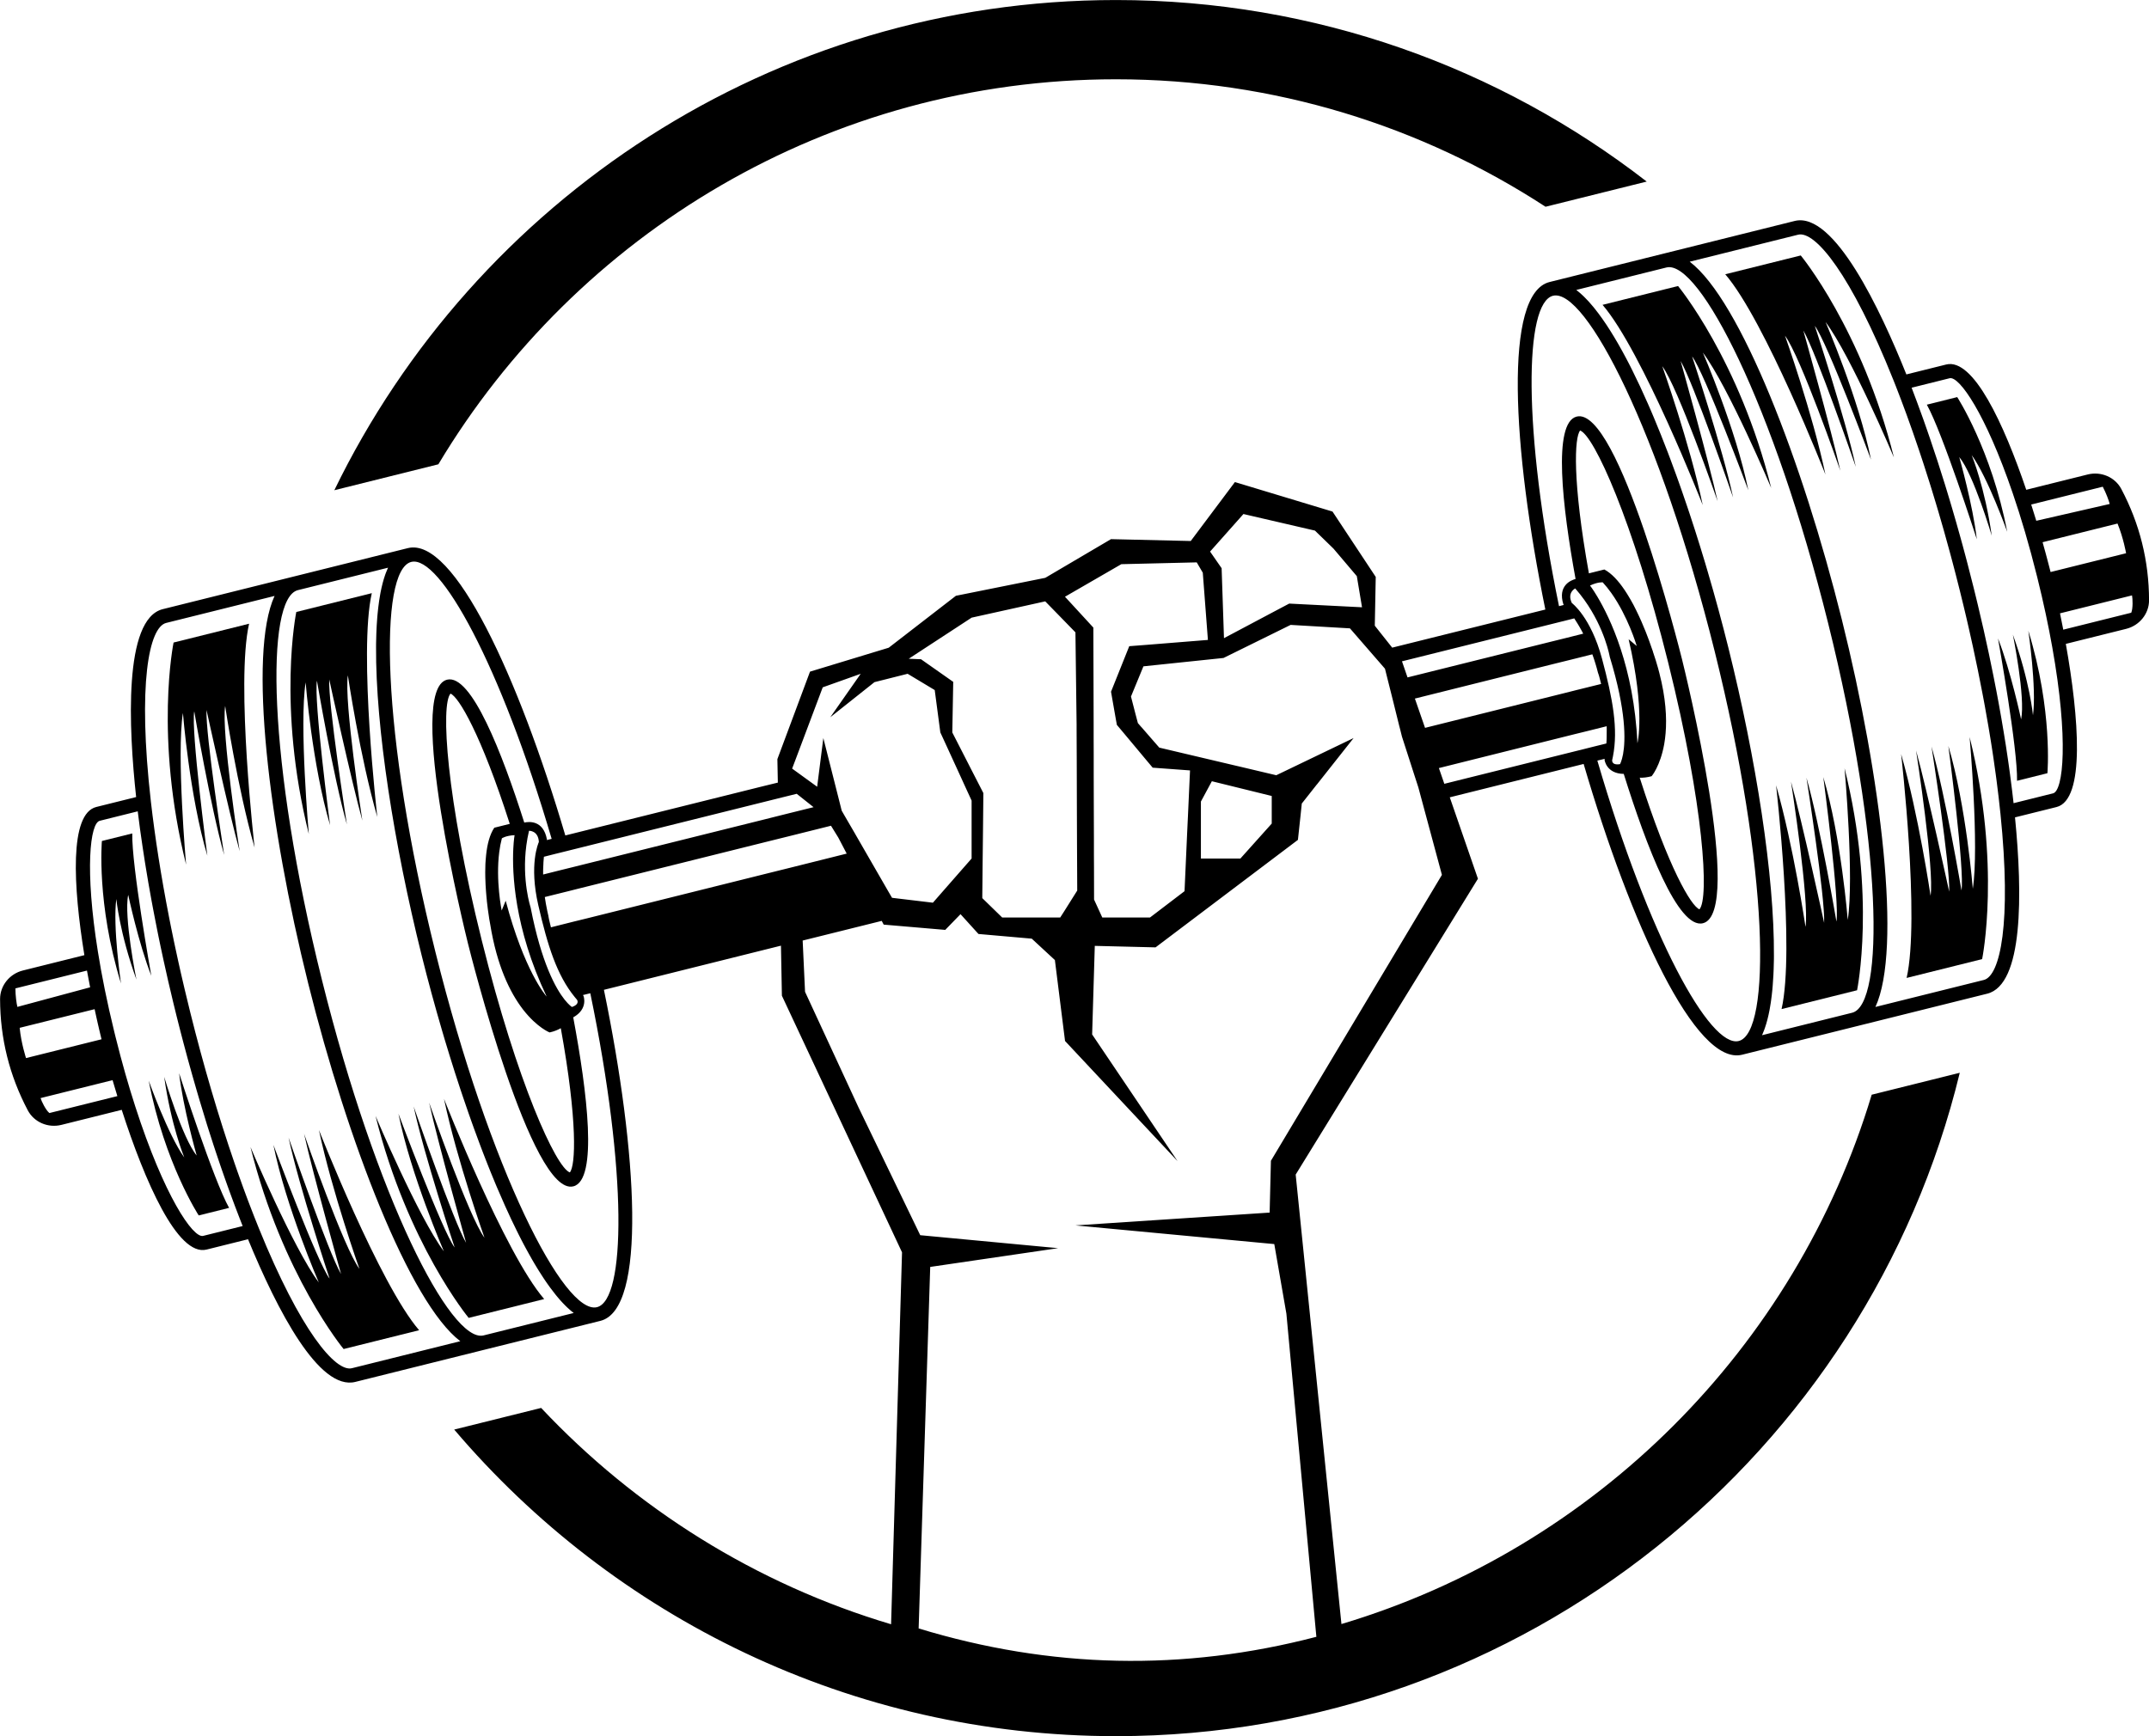
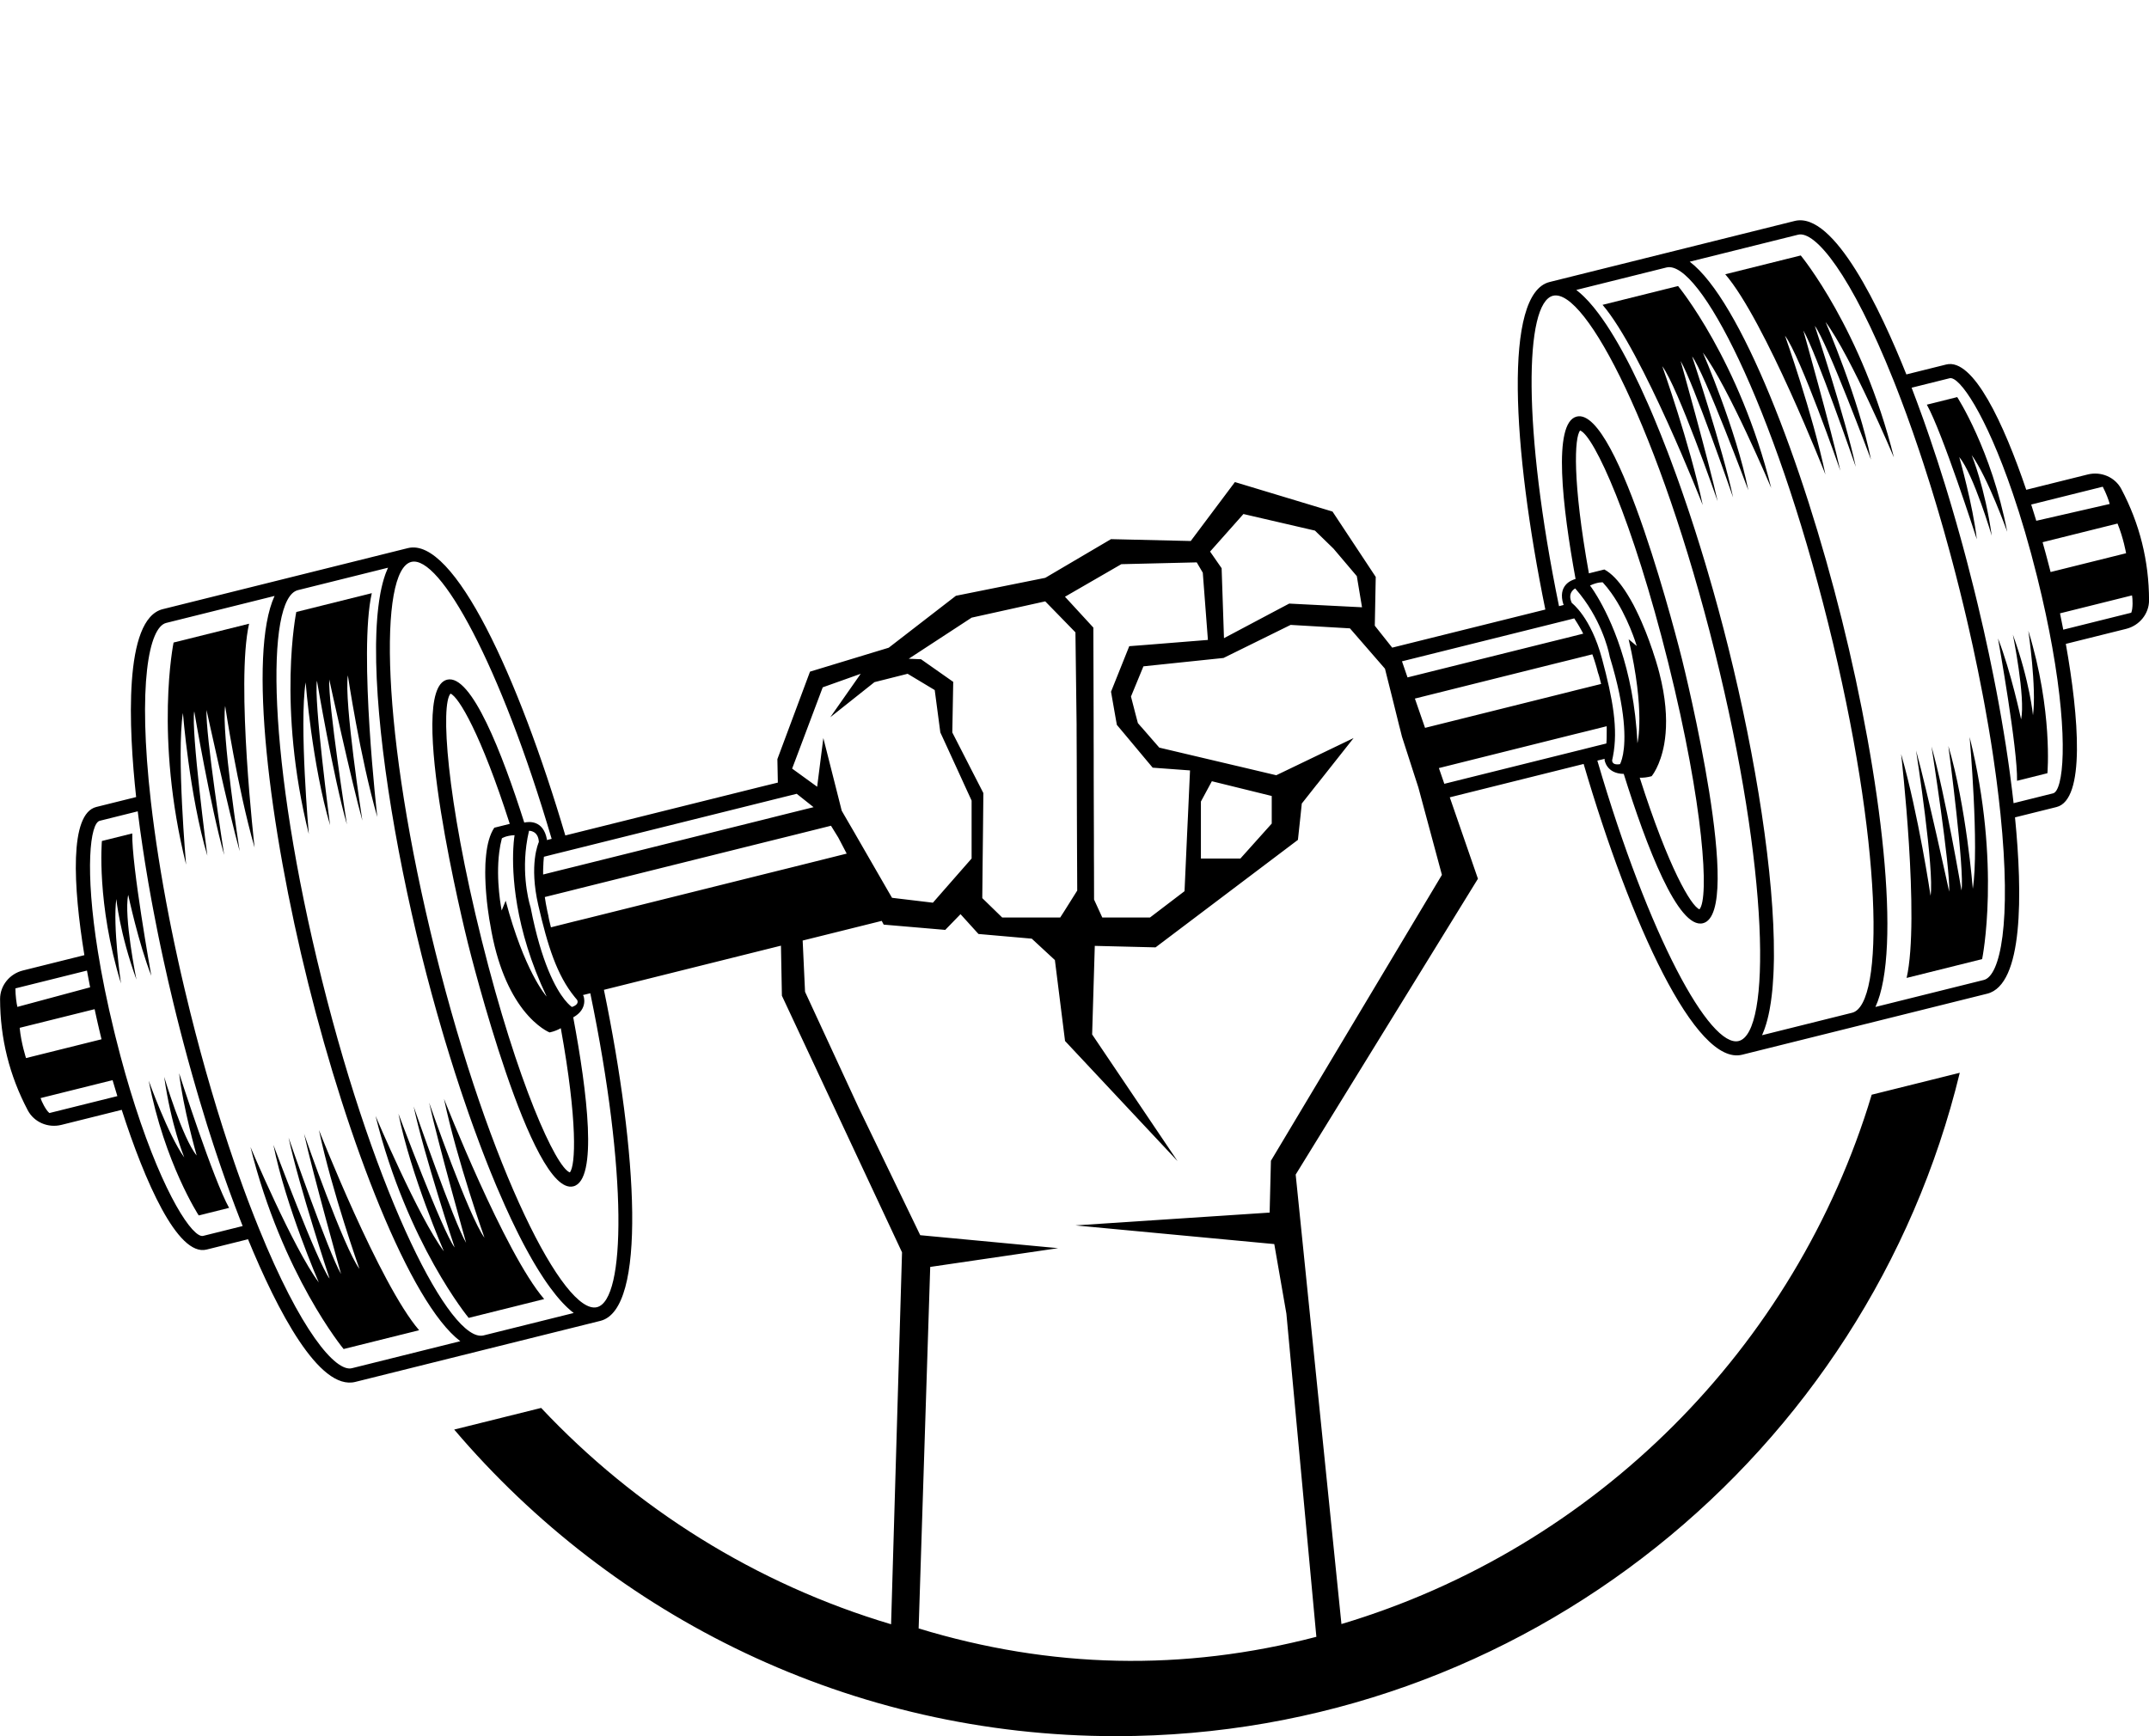
<svg xmlns="http://www.w3.org/2000/svg" height="1125.5" preserveAspectRatio="xMidYMid meet" version="1.0" viewBox="303.5 437.2 1392.9 1125.5" width="1392.9" zoomAndPan="magnify">
  <g id="change1_1">
-     <path d="M556.53,745.96c0.01,0,0.03-0.01,0.04-0.01c0.01,0,0.02,0,0.03-0.01l31.03-7.73c89.38-149.38,252.79-249.61,439.17-249.61 c102.63,0,198.28,30.39,278.46,82.64l19.52-4.86v0l45.33-11.29c0.01,0,0.01,0,0.02,0l0.71-0.18 c-95.19-73.75-214.57-117.69-344.03-117.69c-222.56,0-415.36,129.87-506.61,317.8l7.45-1.86L556.53,745.96z" />
    <path d="M464.95,841.56l-48.94,12.2c0,0-12.57,60.92,8.11,143.96c0,0-6.29-71.04-2.06-98.32c0,0,4.25,53.63,15.84,92.57 c-0.29-2.23-10.64-81.12-8.5-93.64c0,0,10.49,61.86,19.4,93.14c-0.52-3.4-12.16-78.19-11.44-93.98c0,0,14.26,65.56,21.48,91.55 c-0.32-2.11-11.96-77.4-9.4-94.18c0,0,7.75,52.44,19.08,91.82C468.52,986.66,456.24,879.84,464.95,841.56z" />
    <path d="M538.37,969.2c-0.32-2.11-11.96-77.4-9.4-94.16c0,0,7.75,52.44,19.08,91.82c0,0-12.27-106.83-3.56-145.11l-48.94,12.2 c0,0-12.57,60.92,8.11,143.97c0,0-6.29-71.05-2.06-98.34c0,0,4.25,53.63,15.84,92.57c-0.29-2.23-10.64-81.11-8.5-93.63 c0,0,10.47,61.85,19.4,93.13c-0.52-3.4-12.16-78.18-11.44-93.97C516.89,877.67,531.15,943.21,538.37,969.2z" />
    <path d="M617.52,1239.62c-10.12-13.57-35.1-85.34-35.88-87.58c5.81,26.34,23.98,90.92,23.98,90.92 c-8.09-13.7-33.22-86.15-34.01-88.42c6.79,31.78,26.58,91.42,26.58,91.42c-7.87-10.21-36.43-86.74-36.43-86.74 c8.01,39.83,29.45,89.24,29.45,89.24c-16.54-22.11-44.3-87.81-44.3-87.81c20.69,83.04,60.37,130.95,60.37,130.95l48.94-12.2 c-25.65-29.72-64.94-129.81-64.94-129.81C599.76,1189.68,617.52,1239.62,617.52,1239.62z" />
    <path d="M536.46,1259.81c-10.12-13.57-35.1-85.32-35.88-87.57c5.81,26.32,23.98,90.91,23.98,90.91 c-8.09-13.7-33.22-86.15-34.01-88.42c6.79,31.78,26.58,91.42,26.58,91.42c-7.87-10.2-36.43-86.74-36.43-86.74 c8.01,39.83,29.45,89.24,29.45,89.24c-16.54-22.11-44.3-87.81-44.3-87.81c20.69,83.04,60.37,130.95,60.37,130.95l48.94-12.2 c-25.65-29.72-64.94-129.81-64.94-129.81C518.7,1209.87,536.46,1259.81,536.46,1259.81z" />
    <path d="M386.6,1017.34c0,0,6.67,31.35,14.98,52.48c-0.38-2.13-12.81-71.6-12.35-92.3l-19.69,4.9c0,0-3.62,40.44,12.37,92.35 c0,0-5.43-37.04-3.01-54.76c0,0,2.05,21.93,13.03,52.27C391.93,1072.28,383.63,1031.37,386.6,1017.34z" />
    <path d="M430.98,1186.32c-9.2-11.04-21.06-50.99-21.06-50.99c4.45,31.33,12.7,51.47,13.01,52.25 c-10.46-14.52-23.03-49.75-23.03-49.75c10.24,53.34,32.4,87.35,32.4,87.35l19.69-4.9c-10.12-18.07-31.72-85.22-32.39-87.31 C422.13,1155.17,430.72,1185.39,430.98,1186.32z" />
    <path d="M1678.46,754.24c-4.11-7.78-13.19-11.56-21.75-9.44l-39.87,9.93c-14.61-43.06-34.37-85.58-51.88-81.22l-25.82,6.43 c-16.66-41.62-46.83-105.85-72.4-99.49l-85.34,21.27l-73.52,18.31c-29.88,7.44-24.16,107.32-2.75,212.34l-99.26,24.7l-11.28-14.23 l0.61-31.63l-28.02-42.37l-63.26-19.11l-28.63,38.21l-51.68-1.21l-42.6,25.08l-57.92,11.64l-43.55,33.67l-51.02,15.51l-21.15,56.72 l0.3,15.22l-9.47,2.31l-128.24,31.94l-0.04,0.01c-30.37-102.82-72.18-193.72-102.06-186.28l-73.52,18.31l-0.25,0.06l-85.09,21.2 c-25.57,6.36-22.09,77.26-17.26,121.82l-25.83,6.43c-17.51,4.37-15.02,51.18-7.72,96.07l-39.86,9.94 c-8.55,2.13-14.79,9.73-14.78,18.53c0.07,25.53,6.05,49.54,17.96,72.12c4.12,7.78,13.19,11.57,21.75,9.45l39.14-9.76 c14.83,46.04,36.18,95.27,54.98,90.59l26.88-6.7c19.05,46.31,46.08,98.34,69.54,92.49l85.34-21.27l73.53-18.31 c30.08-7.49,24.08-108.76,2.27-214.61l105.28-26.27l9.47-2.36v0.16l0.61,32.29l77.86,166.36l-7.09,241.13 c-87.73-26.12-165.68-75.21-226.82-140.25l-23.81,5.92c-0.01,0-0.03,0-0.03,0.01l-32.51,8.09 c103.31,121.54,257.24,198.77,428.87,198.77c264.63,0,487.17-183.58,546.98-430.07l-56.25,14.01c-0.01,0-0.01,0-0.01,0l-0.83,0.21 c-49.37,164.3-179.31,294.05-343.69,343.17l-29.66-291.39l118.13-191.79l-18.25-52.79l86.72-21.62l0.04-0.01 c30.42,103.73,72.62,196,102.72,188.51l73.52-18.31l0.25-0.06l85.09-21.2c23.46-5.85,22.93-64.47,18.02-114.31l26.88-6.69 c18.79-4.68,14.55-58.17,6.05-105.78l39.16-9.76c8.55-2.14,14.8-9.75,14.79-18.53C1696.36,800.83,1690.39,776.81,1678.46,754.24z M1675.99,776.62c3.85,9.36,5.56,19.25,5.56,19.25l-48.94,12.18c-0.34-1.32-0.67-2.68-1.05-4.07c-0.44-1.7-0.89-3.43-1.37-5.21 c-0.17-0.64-0.35-1.28-0.52-1.93c-0.01-0.04-0.03-0.08-0.04-0.12c-0.03-0.14-0.06-0.27-0.1-0.41c-0.08-0.31-0.17-0.62-0.26-0.95 c-0.07-0.25-0.14-0.49-0.21-0.75c-0.3-1.1-0.61-2.2-0.92-3.32c-0.23-0.86-0.48-1.71-0.71-2.57L1675.99,776.62z M1666.42,752.74 c2.16,4.07,3.94,8.92,4.51,11.19l-47.59,10.9c-0.28-0.93-0.57-1.87-0.87-2.8c-0.79-2.55-1.59-5.13-2.42-7.74L1666.42,752.74z M1307.19,842.27h0.01l8.81-2.2h0.05h0.01l7.8-1.97c0.03,0.05,0.07,0.1,0.1,0.16c0.69,1.06,1.41,2.23,2.18,3.45 c0.09,0.16,0.19,0.31,0.28,0.48c0.26,0.44,0.53,0.88,0.8,1.34v0.01c0.4,0.7,0.8,1.4,1.22,2.15c0.4,0.74,0.82,1.5,1.23,2.31 l-11.28,2.84h-0.01l-8.87,2.19h-0.01l-93.27,23.23l-0.44,0.1l-3.59-10.43l0.43-0.1L1307.19,842.27z M1324.49,818.69 c2.16,2.45,4.12,4.94,5.9,7.41c13.44,18.72,16.5,36.94,16.5,36.94c10.78,35.23,10.23,54.24,8.61,63.11 c-0.86,4.59-1.98,6.45-1.98,6.45c-5.65,0.91-5.07-2.61-5.07-2.61c0.17-0.74,0.32-1.46,0.47-2.2c3.55-17.95-0.06-37.48-7.04-63.51 c-7.25-27.09-19.58-36.17-19.58-36.17c0-0.01-0.01-0.01-0.01-0.03C1319.07,821.3,1324.49,818.69,1324.49,818.69z M1334.09,816.8 c5.22-2.44,8.24-2.05,8.24-2.05c2,2.16,3.86,4.51,5.6,6.96c10.69,15.05,16.25,33.62,16.45,34.3l-5.26-4.38 c10.97,47.08,5.7,67.4,5.7,67.4c-2.26-49.42-17.94-81.59-25.99-95.04C1335.99,819.21,1334.09,816.8,1334.09,816.8z M1374.02,940.42 c0,0,5.61-6.52,8.18-20.91v-0.01c1.49-8.55,1.89-19.92-0.64-34.37c-0.32-1.85-0.7-3.76-1.13-5.73c-0.43-1.96-0.91-3.97-1.44-6.04 c-0.27-1.04-0.56-2.07-0.84-3.14c-0.88-3.16-1.9-6.47-3.07-9.88c0,0,0,0-0.01-0.01c0,0-0.01-0.03-0.03-0.06 c-0.01-0.05-0.04-0.13-0.07-0.22c-0.01-0.16-0.1-0.36-0.16-0.67c-0.14-0.35-0.3-0.84-0.51-1.39c-0.01-0.01-0.01-0.03-0.01-0.04 c-0.09-0.26-0.19-0.54-0.3-0.84c-1.63-4.85-5.12-14.48-9.92-24.17c-0.54-1.15-1.13-2.32-1.74-3.46c-0.3-0.56-0.6-1.1-0.91-1.65 c-0.35-0.65-0.71-1.3-1.08-1.93c-0.44-0.82-0.93-1.61-1.41-2.38c-0.31-0.52-0.63-1.04-0.95-1.54c-0.51-0.83-1.02-1.62-1.54-2.38 h-0.01c-3.93-5.83-8.35-10.68-13.04-13.19l-10.02,2.5c-10.82-60.18-9.36-88.32-5.68-92.59c8.93,3.21,33.95,57.65,57.11,150.6 c23.16,92.96,26.6,152.76,20.22,159.8c-5.34-2.06-19.93-26.52-38.7-85.31C1368.53,941.46,1371.09,941.23,1374.02,940.42z M1341.28,880.62l-14.91,3.69h-0.03l-8.87,2.24h-0.01l-89.87,22.42l-0.43,0.1l-6.58-18.99l0.44-0.1l91.73-22.9h0.01l8.88-2.19h0.01 l13.95-3.49v0.01c0.25,0.69,0.49,1.37,0.74,2.09c0.23,0.7,0.48,1.41,0.71,2.13c0,0.01,0,0.01,0,0.01c0.23,0.73,0.47,1.46,0.69,2.22 c0.23,0.75,0.45,1.5,0.67,2.28c0.29,1.02,0.56,2.07,0.83,3.15c0,0,0.16,0.41,0.41,1.18v0.01c0.05,0.16,0.1,0.34,0.17,0.53 c0,0.04,0.01,0.08,0.03,0.12c0.01,0.05,0.03,0.12,0.05,0.17c0.01,0.04,0.03,0.06,0.04,0.1c0.01,0.08,0.04,0.16,0.07,0.23 c0,0.01,0.01,0.03,0.01,0.04c0.01,0.05,0.03,0.12,0.05,0.18c0.16,0.58,0.34,1.27,0.53,2.05l0.44,1.74l0.08,0.3L1341.28,880.62z M1109.45,770.45l46.34,10.74l12.02,11.68l15.13,17.85l3.37,20.18l-47.19-2.39l-9.2,4.86l-33.08,17.56l-1.53-45.36l-7.48-10.78 L1109.45,770.45z M1030.31,802.96l48.86-1.17l3.93,6.69l3.32,43.59l-39.57,3.18l-11.41,0.88l-11.82,29.53l3.14,17.9l0.65,3.59 l3.69,4.39l6.87,8.22l8.97,10.74l3.69,4.39l24.2,1.78l-0.23,4.95l-1.13,24.99l-0.47,9.86l-0.38,8.5l-1.35,29.99l-22.38,17.06 h-30.93l-5.33-11.64l-0.04-20.47l-0.05-8.4v-9.72l-0.09-24.72l-0.05-17.99V926.1l-0.04-9.9v-9.06l-0.19-63.07l-15.64-17.01 l-2.76-2.98L1030.31,802.96z M933.27,837.63l47.71-10.56l8.04,8.23l11.54,11.86l0.75,59.57v3.18l0.04,9.06l0.05,9.9l0.04,12.99 l0.05,17.99l0.09,24.67l0.05,9.72l0.04,8.4l0.05,11.92l-8.45,13.45l-2.58,4.02h-37.6l-12.9-12.57v-1.49l0.09-8.46l0.09-9.71 l0.28-24.81l0.18-18.04l0.05-5.6l-3.37-6.58l-4.52-8.79l-4.11-8.04l-8.13-15.88l0.04-2.15l0.56-30.65l-20.88-14.67l-7.95-0.32 L933.27,837.63z M819.24,929.38l17.52-46.58l24.61-8.77l-19.71,28.16l28.64-22.75l21.49-5.42l17.56,10.55l3.64,27.48l1.97,4.25 l6.21,13.54l3.73,8.13l4.07,8.92l4.29,9.34v37.56l-8.68,9.9l-10.89,12.43l-5.51,6.31l-13.31-1.59l-13.18-1.58l-2.48-4.25 l-12.47-21.63l-8.59-14.91l-0.47-0.84l-6.6-11.35l-2.01-3.5l-1.4-5.56l-2.15-8.5l-8.36-33.03l-3.55,27.98l-0.45,3.59l-16.23-11.77 L819.24,929.38z M677.48,1085.34c0,0,2.15,2.83-3.27,4.69c0,0-1.87-1.13-4.77-4.77c-5.59-7.05-15.01-23.59-22.02-59.79 c0,0-5.83-17.5-2.75-40.32c0.4-3.03,0.97-6.16,1.72-9.35c0,0,6.03-0.23,6.38,7.28c0,0,0,0-0.01,0.01c0,0.01,0,0.01,0,0.01 c-0.31,0.69-6.47,14.49-0.32,41.11c6.05,26.26,12.02,45.22,23.6,59.4C676.51,1084.22,676.99,1084.79,677.48,1085.34z M657.82,1083.28c-0.84-0.93-14.54-16.86-26.55-62.14l-2.6,6.35c0,0-3.98-19.36-1.56-38c0.38-2.98,0.93-5.94,1.69-8.8 c0,0,2.48-1.75,8.23-2.05c0,0-0.54,3.03-0.82,8.59C635.41,1002.91,636.66,1038.63,657.82,1083.28z M623.88,973.82 c-2.97,4.43-4.59,10.8-5.31,17.8c-0.05,0.45-0.09,0.91-0.12,1.37c-0.06,0.52-0.12,1.02-0.14,1.54c-0.05,0.61-0.09,1.21-0.13,1.81 c-0.03,0.26-0.04,0.52-0.05,0.79c-0.01,0.35-0.01,0.7-0.03,1.05c-0.07,1.53-0.09,3.07-0.09,4.6c0,1.04,0.01,2.09,0.04,3.12v0.04 c0.04,1.57,0.09,3.11,0.17,4.64v0.04c0.05,1.01,0.12,2.01,0.19,2.99c-0.01,0.01-0.01,0.04,0,0.05c0.04,0.65,0.09,1.28,0.14,1.91 c0.04,0.65,0.09,1.28,0.16,1.91c0.01,0.19,0.03,0.39,0.05,0.57c0.09,0.95,0.18,1.88,0.27,2.77c0,0.05,0.01,0.09,0.01,0.14 c0,0.18,0.04,0.35,0.04,0.56c0.05,0.39,0.1,0.76,0.14,1.14c0.12,0.92,0.22,1.8,0.32,2.66c0.05,0.39,0.09,0.76,0.14,1.14 c0.08,0.52,0.14,1.01,0.21,1.49c0.21,1.49,0.4,2.83,0.58,3.97c0.01,0.04,0.01,0.09,0.01,0.13c0.04,0.32,0.09,0.62,0.14,0.92 c0.05,0.32,0.1,0.65,0.16,0.91c0.01,0.06,0.03,0.13,0.04,0.19c0.25,1.44,0.4,2.24,0.4,2.24c4.41,27.35,13,44.44,20.93,54.89 c0.17,0.23,0.35,0.47,0.53,0.7c0.01,0.01,0.01,0.01,0.03,0.03c9.01,11.5,17.02,14.61,17.02,14.61c2.97-0.66,5.37-1.66,7.26-2.76 c10.99,60.72,9.59,89.17,5.85,93.5c-8.94-3.23-33.96-57.65-57.12-150.6c-23.15-92.96-26.6-152.76-20.21-159.8 c5.25,2.05,19.75,26.21,38.4,84.43L623.88,973.82z M808.39,980.94l5.86-1.45l7.57-1.89l18.43-4.6l1.87-0.47l4.72,7.65l5.46,10.43 l-0.08,0.01l-30.08,7.52l-7.56,1.89l-5.82,1.44l-9.49,2.36l-114.8,28.62l-0.03,0.01l-8.92,2.18l-14.92,3.75l-0.09-0.34l-0.58-2.37 c-0.47-1.87-0.74-3.24-0.88-4.02c-0.03-0.16-0.04-0.28-0.06-0.39c-0.03-0.22-0.04-0.32-0.04-0.32c-0.09-0.38-0.18-0.75-0.27-1.13 c-0.01-0.09-0.04-0.19-0.06-0.29c-0.13-0.58-0.26-1.17-0.39-1.75c-0.67-3.14-1.2-6.14-1.61-9.02v-0.01l13.97-3.47h0.03l8.87-2.24 h0.01l119.4-29.75L808.39,980.94z M672.72,988.48l0.03-0.01l125.61-31.29l9.51-2.37l6-1.49l6.04-1.49l10.91,8.67l-4.82,1.19 l-4.39,1.09l-7.58,1.88l-5.96,1.49l-9.44,2.37l-122.88,30.6l-0.03,0.01l-8.85,2.18l-0.04,0.01l-11.3,2.83 c-0.03-0.93-0.01-1.84,0-2.72c0.01-0.35,0.01-0.69,0.03-1.02c0.04-1.01,0.08-2,0.13-2.94c0.01-0.43,0.03-0.86,0.05-1.27 c0.08-1.26,0.17-2.45,0.29-3.54v-0.01l7.83-1.98h0.03L672.72,988.48z M313.49,1077.98l46.38-11.55c0.27,1.48,0.54,2.94,0.82,4.41 c0.27,1.45,0.56,2.9,0.83,4.34c0.13,0.7,0.26,1.4,0.4,2.1l-47.15,12.7C314.2,1087.7,313.49,1082.6,313.49,1077.98z M320.37,1123.16 c0,0-3.14-9.54-4.12-19.61l48.57-12.09c-0.13-0.66-0.27-1.32-0.42-1.98c0.14,0.66,0.29,1.32,0.43,1.98 c0.38,1.75,0.75,3.47,1.13,5.17c0.22,0.98,0.44,1.97,0.66,2.93c0.05,0.22,0.09,0.43,0.14,0.65c0.16,0.69,0.31,1.36,0.47,2.02 c0.04,0.18,0.08,0.35,0.13,0.53c0.09,0.43,0.19,0.86,0.28,1.27c0.14,0.61,0.29,1.21,0.43,1.79c0.13,0.58,0.27,1.17,0.41,1.75 c0.27,1.15,0.56,2.28,0.83,3.4L320.37,1123.16z M335.52,1158.79c-2.37-1.87-5.18-7.79-5.72-9.69l46.67-11.63 c0.21,0.7,0.4,1.39,0.62,2.09c0.17,0.58,0.34,1.17,0.52,1.76c0.38,1.28,0.76,2.57,1.17,3.88c0,0,0,0.01,0.01,0.03 c0.25,0.86,0.52,1.72,0.78,2.59L335.52,1158.79z M435.18,1238.43c-6.6,1.65-25.38-26.08-43.99-83.85 c-4.32-13.36-8.62-28.33-12.75-44.95l-0.89-3.6c-4.68-19.13-8.13-36.4-10.58-51.73c-8.63-53.67-5.07-83.42,1.17-84.97l24.63-6.14 c0.91,7.44,1.94,15.07,3.12,22.85c0.48,3.19,0.97,6.42,1.48,9.66c0.26,1.58,0.52,3.19,0.78,4.78c0.09,0.6,0.19,1.19,0.3,1.79 c0.35,2.19,0.73,4.38,1.1,6.58c0,0.04,0,0.08,0.01,0.12c0.67,3.88,1.37,7.78,2.09,11.72c0.36,1.98,0.74,3.98,1.12,5.97 c0.3,1.54,0.58,3.08,0.89,4.63c0.41,2.18,0.84,4.37,1.28,6.56c0.14,0.76,0.3,1.53,0.45,2.29c0.3,1.46,0.58,2.92,0.88,4.38 c0.43,2.11,0.87,4.24,1.32,6.36c0,0.01,0,0.03,0.01,0.05c0.62,2.97,1.27,5.95,1.92,8.93c1.94,8.96,4.02,17.96,6.21,27.02 c0.73,3.02,1.46,6.04,2.22,9.07c0.4,1.62,0.8,3.24,1.23,4.86c0.41,1.61,0.82,3.23,1.23,4.83c0.62,2.41,1.24,4.82,1.88,7.22 c1.89,7.21,3.84,14.32,5.83,21.35c0.99,3.5,1.98,6.96,2.99,10.41c0.57,1.97,1.15,3.94,1.74,5.9c1.58,5.37,3.2,10.67,4.83,15.89 c0.47,1.46,0.92,2.93,1.39,4.38c0.93,2.97,1.88,5.91,2.85,8.83c0.44,1.36,0.88,2.71,1.34,4.06c0.82,2.46,1.63,4.89,2.46,7.31 c0.43,1.24,0.84,2.49,1.27,3.72c0.71,2.07,1.44,4.13,2.16,6.18c0.57,1.62,1.14,3.23,1.71,4.82c0.65,1.81,1.31,3.62,1.96,5.41 c0.98,2.68,1.97,5.33,2.95,7.95c0,0,0,0,0,0.01c1,2.62,1.98,5.21,2.98,7.78c0.67,1.75,1.35,3.47,2.03,5.2L435.18,1238.43z M531.6,1324.22c-10.65,2.66-33.43-24.37-60.31-90.72c-1.01-2.5-2.02-5.03-3.03-7.58c-1.04-2.63-2.06-5.29-3.09-7.98 c-0.34-0.87-0.67-1.74-1-2.62c-0.65-1.72-1.3-3.45-1.93-5.2c-0.41-1.09-0.82-2.18-1.21-3.28c-1.19-3.29-2.38-6.64-3.58-10.01 c-0.69-1.97-1.39-3.95-2.07-5.95c-10.29-29.95-19.97-62.84-28.51-97.14c-1.27-5.07-2.5-10.14-3.68-15.18 c-0.51-2.13-1-4.24-1.48-6.35c-0.17-0.66-0.32-1.33-0.47-2c-0.26-1.13-0.52-2.24-0.77-3.37c-0.25-1.13-0.51-2.26-0.75-3.37 c-0.16-0.67-0.31-1.34-0.45-2.01c-0.05-0.18-0.09-0.35-0.12-0.52c-0.74-3.31-1.45-6.62-2.15-9.93c-0.31-1.44-0.62-2.89-0.92-4.33 c-0.03-0.16-0.07-0.31-0.09-0.47c-0.51-2.46-1.02-4.91-1.52-7.36c-0.51-2.45-0.98-4.9-1.45-7.32c-5.08-26.1-9.05-51.29-11.72-74.61 c-8.67-76.17-1.27-113.09,9.92-115.87l70.25-17.5c-17.29,37.42-3.76,148.67,21.78,251.15c25.53,102.48,65.78,207.08,98.6,232.01 L531.6,1324.22z M616.94,1302.96h-0.03l-0.14,0.04c-21.18,4.72-69.23-88.53-104.61-230.52c-35.46-142.37-36.68-247.43-15.59-252.68 L555,805.25c-0.51,1.09-0.97,2.23-1.43,3.45c-0.16,0.4-0.3,0.8-0.44,1.23c-1.17,3.34-2.14,7.12-2.96,11.28 c-0.09,0.49-0.18,1-0.27,1.52c-0.22,1.18-0.41,2.39-0.6,3.63c-0.06,0.44-0.14,0.89-0.19,1.35c-0.32,2.26-0.6,4.6-0.83,7.02 c-0.09,0.91-0.17,1.83-0.25,2.76c-0.13,1.65-0.26,3.33-0.35,5.05c-0.03,0.56-0.06,1.11-0.09,1.68c-0.04,0.66-0.07,1.32-0.09,2 c-0.03,0.66-0.05,1.31-0.08,1.98c-0.08,2.05-0.13,4.16-0.16,6.31c-0.01,0.71-0.01,1.43-0.01,2.14 c-0.35,52,11.64,128.02,29.51,199.75c4.11,16.51,8.61,33.08,13.4,49.36c0.52,1.8,1.05,3.59,1.59,5.39c0,0.01,0.01,0.04,0.01,0.05 c1.08,3.59,2.16,7.17,3.27,10.72c2.2,7.13,4.46,14.19,6.77,21.14c0.57,1.74,1.15,3.46,1.74,5.18c1.15,3.45,2.33,6.86,3.51,10.24 c0.58,1.69,1.18,3.37,1.78,5.04c0.04,0.13,0.08,0.26,0.13,0.38c0.56,1.56,1.1,3.1,1.66,4.63c1.27,3.51,2.55,7,3.85,10.43 c0.53,1.41,1.06,2.81,1.59,4.21c0.61,1.59,1.22,3.18,1.84,4.76c0.61,1.57,1.23,3.14,1.84,4.69c0.65,1.63,1.31,3.27,1.96,4.89 c1.09,2.67,2.18,5.3,3.25,7.88c0.27,0.65,0.54,1.3,0.82,1.93c1.63,3.86,3.28,7.63,4.93,11.3c0.08,0.19,0.17,0.4,0.27,0.6 c2.5,5.59,5.03,10.95,7.57,16.05c0.31,0.65,0.63,1.27,0.95,1.91c0.31,0.64,0.62,1.26,0.95,1.88c0.31,0.62,0.64,1.23,0.95,1.85 c0.01,0.04,0.04,0.08,0.05,0.12c0.57,1.06,1.11,2.13,1.66,3.16c0.07,0.12,0.12,0.22,0.18,0.34c0.32,0.6,0.63,1.19,0.96,1.78 c0.31,0.58,0.62,1.17,0.95,1.75c0.31,0.58,0.62,1.15,0.95,1.72c0.62,1.14,1.26,2.25,1.89,3.36c0,0.03,0.01,0.05,0.04,0.08 c0.56,0.96,1.1,1.91,1.65,2.84c0.69,1.18,1.39,2.33,2.09,3.46c0.27,0.44,0.53,0.88,0.8,1.31c0.99,1.58,1.97,3.12,2.96,4.61 c0.31,0.47,0.62,0.93,0.93,1.4c0.31,0.47,0.62,0.92,0.93,1.37c0.43,0.64,0.86,1.24,1.3,1.85c0.45,0.65,0.89,1.27,1.35,1.88 c1.17,1.59,2.33,3.11,3.5,4.55c0.27,0.34,0.53,0.66,0.8,0.99c0.45,0.56,0.91,1.09,1.37,1.62c0.27,0.32,0.56,0.65,0.83,0.96 c0.05,0.06,0.12,0.14,0.19,0.22c0.53,0.6,1.06,1.17,1.58,1.72c0.53,0.56,1.05,1.1,1.58,1.62c0.41,0.41,0.83,0.82,1.24,1.21 c0.6,0.57,1.19,1.11,1.79,1.62c0.3,0.25,0.58,0.49,0.87,0.74c0.52,0.43,1.02,0.84,1.54,1.23L616.94,1302.96z M690.45,1284.65 c-21.09,5.25-69.3-88.11-104.78-230.48c-35.46-142.37-36.68-247.43-15.59-252.68c18.46-4.6,57.7,66.34,90.98,179.55l-3.19,0.79 c0.08-0.26,0.13-0.41,0.13-0.41c-2.33-12.74-11.85-11.57-14.69-10.94c-14.32-45.05-34.33-96.54-50.04-92.63 c-27.05,6.74,11.89,164.35,13.56,171.06c1.67,6.7,41.23,164.15,68.28,157.41c16.12-4.01,9.01-61.26-0.06-109.56 c9.92-5.52,6.66-13.89,6.66-13.89c-0.14-0.21-0.27-0.36-0.41-0.56h0.01l4.8-1.18C710.31,1197.94,709.03,1280.01,690.45,1284.65z M1127.26,1189.75l-0.04,1.75l-0.79,31.83l-125.88,8.31l128.89,12.11l7.85,45.13l19.09,205.86l0.34,3.62 c-86.37,22.55-172.31,20.62-257.79-5.43l7.5-234.37l82.9-12.16l-89.37-8.41l-40.09-83.04l-34.57-74.76l-1.54-33.22l51.25-12.75 l1.26,2.42l39.9,3.42l9.9-10.19l11.64,12.84l34.53,3.03l15,13.88l6.58,52.47l72.92,77.87l-55.36-82.12l1.72-57.42l39.39,0.97 l92.27-69.69l1.63-15.1l0.88-8.45l0.19-0.29h0.04l9.54-12.09h0.04l23.78-30.08l-50.13,24.11l-25.08-5.94h-0.05l-37.04-8.74 l-13.65-3.23l-4.58-5.24l-7.1-8.17h-0.04l-2.15-2.48l-1.5-5.66l-2.98-11.57l8.07-19.58l51.91-5.42l43.5-21.44l38.44,2.24 l15.09,17.38l6.49,7.47l1.13,1.31l1.96,7.85l3.08,12.24l4.2,16.97l0.52,1.96l1.26,5.04l5.15,15.98l2.89,8.97l2.53,7.8l0.18,0.65 l15.14,56.2L1127.26,1189.75z M1081.88,993.8v-36.95l7.1-13.17l38.44,9.47h0.05l0.32,0.1v17.89l-0.09,0.09l-20.23,22.57H1081.88z M1327.42,923.52h-0.04h-0.03l-87.22,21.71l-0.47,0.12l-3.53-10.21l0.44-0.1l87.83-21.94l0.05-0.01l8.89-2.18l11.54-2.89v0.01 c0.01,0.09,0.01,0.18,0.01,0.26v0.14c0,0.05,0.01,0.12,0.01,0.17v0.16c0.01,0.41,0.03,0.83,0.01,1.26c0.03,1.39,0.01,2.8-0.03,4.21 c0,0.4,0,0.8-0.01,1.22c-0.01,0.62-0.04,1.24-0.06,1.87c-0.04,0.62-0.08,1.26-0.13,1.89l-8.45,2.09L1327.42,923.52z M1430.48,1112.09c-18.57,4.64-58.21-67.27-91.64-181.79l4.77-1.15c-0.03,0.23-0.08,0.43-0.1,0.66c0,0,1.06,8.96,12.44,9.12 c14.66,46.92,35.22,100.81,51.34,96.81c27.05-6.75-11.89-164.36-13.56-171.06c-1.67-6.7-41.22-164.15-68.28-157.41 c-15.7,3.9-9.23,58.78-0.73,105.28c-2.77,0.74-11.81,4.15-7.87,16.54c0,0,0.1,0.1,0.29,0.29l-3.15,0.8 c-23.72-115.59-22.35-196.65-3.89-201.24c21.09-5.25,69.3,88.11,104.78,230.48C1450.34,1001.78,1451.56,1106.85,1430.48,1112.09z M1445.56,1108.34c0.04-0.09,0.08-0.17,0.12-0.26c0.13-0.27,0.25-0.56,0.38-0.86c0.32-0.75,0.63-1.53,0.93-2.33 c0.16-0.4,0.3-0.82,0.44-1.23c1.17-3.34,2.14-7.12,2.95-11.28c0.09-0.51,0.18-1.01,0.27-1.52c0.22-1.18,0.41-2.39,0.6-3.63 c0.07-0.44,0.14-0.89,0.19-1.35c0.32-2.26,0.6-4.59,0.83-7.02c0.08-0.88,0.17-1.78,0.23-2.68c0.19-2.2,0.34-4.48,0.45-6.82 c0.04-0.66,0.06-1.34,0.09-2.01c0.03-0.65,0.05-1.31,0.08-1.97c0.08-2.06,0.13-4.16,0.16-6.31c0.01-0.71,0.01-1.43,0.01-2.14 c0.35-52-11.64-128.02-29.51-199.75c-4.11-16.51-8.61-33.08-13.4-49.36c-0.52-1.8-1.05-3.59-1.59-5.39c0-0.01,0-0.04-0.01-0.05 c-1.08-3.59-2.16-7.17-3.27-10.72c-2.2-7.13-4.46-14.19-6.77-21.14c-0.57-1.74-1.15-3.46-1.74-5.18 c-1.15-3.45-2.32-6.86-3.51-10.24c-0.58-1.68-1.18-3.37-1.78-5.04c-0.04-0.13-0.08-0.26-0.13-0.38c-0.56-1.56-1.1-3.1-1.66-4.63 c-1.27-3.51-2.55-7-3.85-10.43c-0.53-1.41-1.06-2.81-1.59-4.21c-2.93-7.67-5.9-15.09-8.89-22.22c-0.27-0.65-0.54-1.3-0.82-1.93 c-0.54-1.3-1.09-2.57-1.63-3.84c-0.51-1.18-1.02-2.35-1.53-3.5c-3.32-7.57-6.66-14.74-10.02-21.46c-0.49-0.98-0.98-1.97-1.46-2.93 c-0.34-0.66-0.67-1.31-1.01-1.97c-0.56-1.06-1.1-2.11-1.66-3.16c-6.9-13.03-13.77-24-20.47-32.3c-0.27-0.34-0.53-0.66-0.8-0.99 c-1.98-2.41-3.95-4.58-5.9-6.48c-0.3-0.3-0.6-0.58-0.91-0.87c-1.15-1.09-2.29-2.09-3.43-2.99c-0.25-0.21-0.51-0.4-0.76-0.6 l58.43-14.56h0.03l0.14-0.04c21.18-4.72,69.23,88.53,104.61,230.52c35.46,142.37,36.68,247.43,15.59,252.68L1445.56,1108.34z M1589.33,1072.52l-70.25,17.5c17.29-37.42,3.76-148.67-21.77-251.15c-25.53-102.48-65.78-207.08-98.6-232.01l70.25-17.5 c11.02-2.75,34.33,25.47,61.88,94.5l1.26,3.18c0.61,1.56,1.22,3.11,1.81,4.69c0.61,1.57,1.22,3.15,1.82,4.74 c1.15,3.06,2.31,6.14,3.45,9.27c2.8,7.67,5.56,15.57,8.27,23.65c0.91,2.7,1.81,5.41,2.7,8.15c1.34,4.11,2.67,8.26,3.98,12.44 c0.44,1.4,0.88,2.8,1.31,4.2c0.87,2.81,1.74,5.64,2.58,8.49c0.64,2.07,1.26,4.16,1.87,6.25c2.35,7.93,4.63,15.99,6.84,24.15 c0.27,0.96,0.53,1.93,0.79,2.9c0.58,2.16,1.17,4.33,1.74,6.51c0.61,2.28,1.21,4.58,1.8,6.87c0.89,3.49,1.79,6.97,2.66,10.49 c0.82,3.28,1.62,6.55,2.4,9.8c0.54,2.27,1.09,4.55,1.62,6.8c0.14,0.62,0.3,1.23,0.43,1.84c0.48,2.05,0.95,4.08,1.41,6.12 c0.95,4.08,1.85,8.14,2.72,12.18c2.19,10.1,4.24,20.09,6.1,29.91c0.28,1.45,0.56,2.9,0.83,4.35c0.27,1.45,0.54,2.9,0.8,4.34 c0.83,4.52,1.62,8.99,2.37,13.44c0.01,0.06,0.03,0.13,0.03,0.19c0.51,2.95,0.99,5.88,1.45,8.79c0.38,2.37,0.75,4.73,1.1,7.08 c0.22,1.39,0.43,2.77,0.62,4.16c0.53,3.59,1.04,7.14,1.5,10.67c0.18,1.34,0.36,2.66,0.53,3.98c0.92,7.02,1.72,13.91,2.41,20.61 l0.07,0.57C1607.38,1035.52,1599.96,1069.88,1589.33,1072.52z M1634.23,951.53l-25.61,6.38c-0.1-0.97-0.22-1.96-0.34-2.94 c-0.19-1.72-0.4-3.46-0.61-5.2c-0.42-3.5-0.87-7.02-1.35-10.59c-0.23-1.79-0.48-3.58-0.74-5.38c-0.21-1.45-0.42-2.89-0.62-4.34 c-0.83-5.81-1.75-11.7-2.75-17.69c-1-6.12-2.09-12.31-3.23-18.59c-0.49-2.7-1-5.4-1.52-8.13c-0.05-0.22-0.09-0.44-0.13-0.66 c-0.56-2.92-1.14-5.83-1.72-8.77c-0.93-4.77-1.93-9.59-2.96-14.43c-2.2-10.42-4.59-20.97-7.14-31.6c-0.43-1.81-0.87-3.62-1.31-5.43 c-0.53-2.18-1.06-4.36-1.61-6.53c-1.26-5.07-2.55-10.11-3.86-15.13c-0.38-1.41-0.74-2.83-1.11-4.23c-0.69-2.55-1.36-5.11-2.05-7.63 c-0.47-1.71-0.95-3.41-1.41-5.11c-1.75-6.34-3.55-12.61-5.38-18.83c-0.51-1.74-1.02-3.47-1.54-5.2c-0.52-1.72-1.04-3.45-1.56-5.17 c-0.49-1.63-1-3.27-1.49-4.89c-3.19-10.3-6.45-20.38-9.81-30.16c-0.54-1.61-1.1-3.23-1.66-4.82c-0.82-2.36-1.63-4.7-2.46-7.02 c-0.36-1-0.71-2-1.08-2.98c-0.93-2.61-1.88-5.2-2.83-7.75c-0.12-0.36-0.25-0.71-0.39-1.06c-1.13-3.07-2.28-6.1-3.42-9.09 l24.63-6.14c6.23-1.56,23.34,23.05,40.89,74.5c5.35,15.61,10.71,33.67,15.84,54.26c4.13,16.62,7.36,31.85,9.81,45.66 C1644.4,916.59,1640.82,949.89,1634.23,951.53z M1684.88,834.44l-44.05,10.98c-0.7-3.6-1.39-7.13-2.11-10.59l46.67-11.63 C1685.81,825.12,1686.1,831.69,1684.88,834.44z" />
    <path d="M1421.74,615.01c25.66,29.72,64.94,129.82,64.94,129.82c-8.46-40.1-26.23-90.04-26.23-90.04 c10.12,13.57,35.11,85.34,35.89,87.58c-5.81-26.34-23.99-90.92-23.99-90.92c8.1,13.7,33.22,86.15,34.01,88.42 c-6.79-31.78-26.57-91.42-26.57-91.42c7.85,10.21,36.43,86.74,36.43,86.74c-8.02-39.83-29.46-89.23-29.46-89.23 c16.54,22.11,44.31,87.8,44.31,87.8c-20.7-83.04-60.39-130.95-60.39-130.95L1421.74,615.01z" />
    <path d="M1391.15,622.63l-48.94,12.2c25.66,29.72,64.94,129.81,64.94,129.81c-8.46-40.09-26.23-90.03-26.23-90.03 c10.12,13.57,35.11,85.32,35.89,87.57c-5.81-26.32-23.98-90.91-23.98-90.91c8.09,13.7,33.21,86.15,34,88.42 c-6.79-31.78-26.57-91.42-26.57-91.42c7.87,10.21,36.43,86.74,36.43,86.74c-8.02-39.83-29.46-89.24-29.46-89.24 c16.54,22.11,44.31,87.81,44.31,87.81C1430.84,670.53,1391.15,622.63,1391.15,622.63z" />
-     <path d="M1499.08,935.25c0,0,6.29,71.04,2.06,98.32c0,0-4.25-53.63-15.84-92.57c0.29,2.23,10.64,81.12,8.5,93.64 c0,0-10.51-62.02-19.43-93.26c0,0,12.2,77.95,11.47,94.1c0,0-14.26-65.56-21.48-91.55c0.32,2.11,11.96,77.4,9.4,94.18 c0,0-7.75-52.44-19.08-91.82c0,0,12.27,106.81,3.56,145.1l48.94-12.2C1507.19,1079.21,1519.76,1018.29,1499.08,935.25z" />
    <path d="M1582.2,1013.38c0,0-4.25-53.63-15.84-92.57c0.29,2.23,10.64,81.11,8.5,93.64c0,0-10.51-62.02-19.43-93.26 c0,0,12.2,77.95,11.47,94.1c0,0-14.26-65.56-21.48-91.55c0.32,2.11,11.96,77.4,9.4,94.18c0,0-7.75-52.44-19.08-91.82 c0,0,12.27,106.81,3.56,145.1l48.94-12.2c0,0,12.57-60.92-8.11-143.97C1580.14,915.05,1586.42,986.1,1582.2,1013.38z" />
    <path d="M1572.09,694.64l-19.69,4.91c10.12,18.07,31.73,85.21,32.4,87.29c-2.54-22.18-11.13-52.4-11.39-53.34 c9.22,11.04,21.06,50.99,21.06,50.99c-4.45-31.33-12.69-51.47-13-52.25c10.46,14.52,23.03,49.75,23.03,49.75 C1594.25,728.66,1572.09,694.64,1572.09,694.64z" />
    <path d="M1621.2,900.89c0,0-2.05-21.92-13.03-52.26c0,0,8.28,40.89,5.33,54.94c0,0-6.67-31.37-14.98-52.48 c0.38,2.13,12.81,71.58,12.35,92.3l19.69-4.91c0,0,3.62-40.44-12.36-92.35C1618.19,846.13,1623.62,883.17,1621.2,900.89z" />
  </g>
</svg>